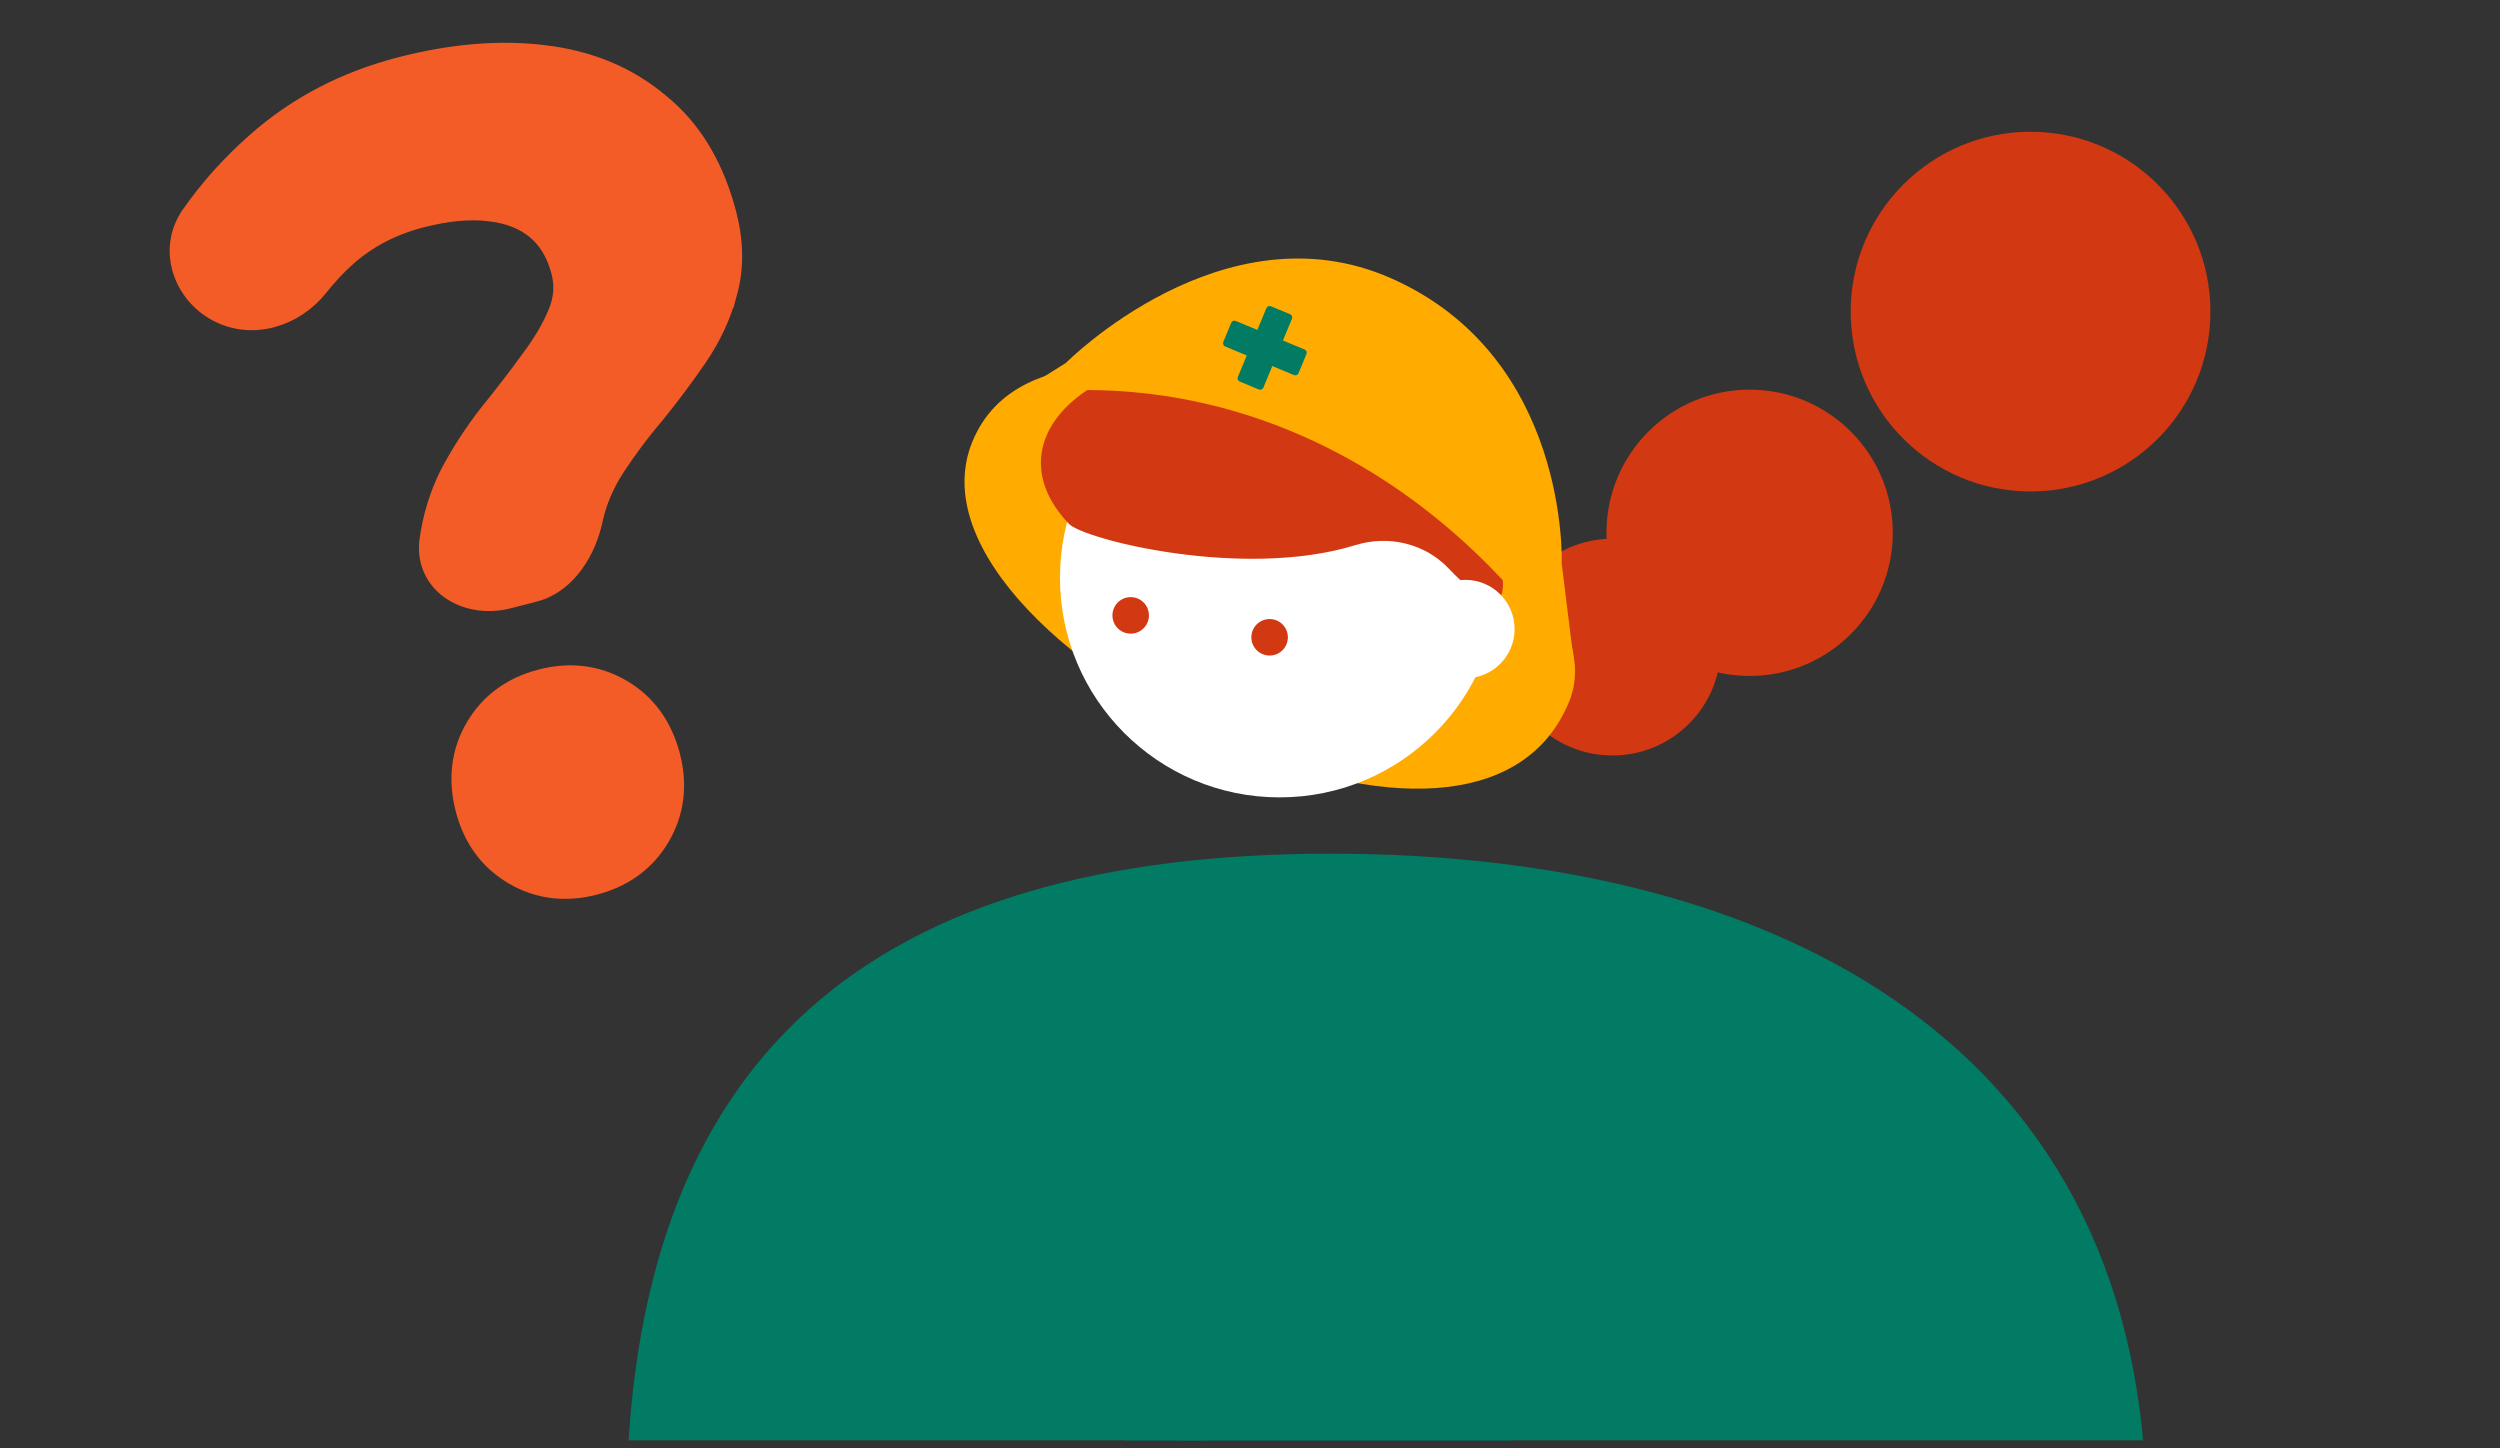
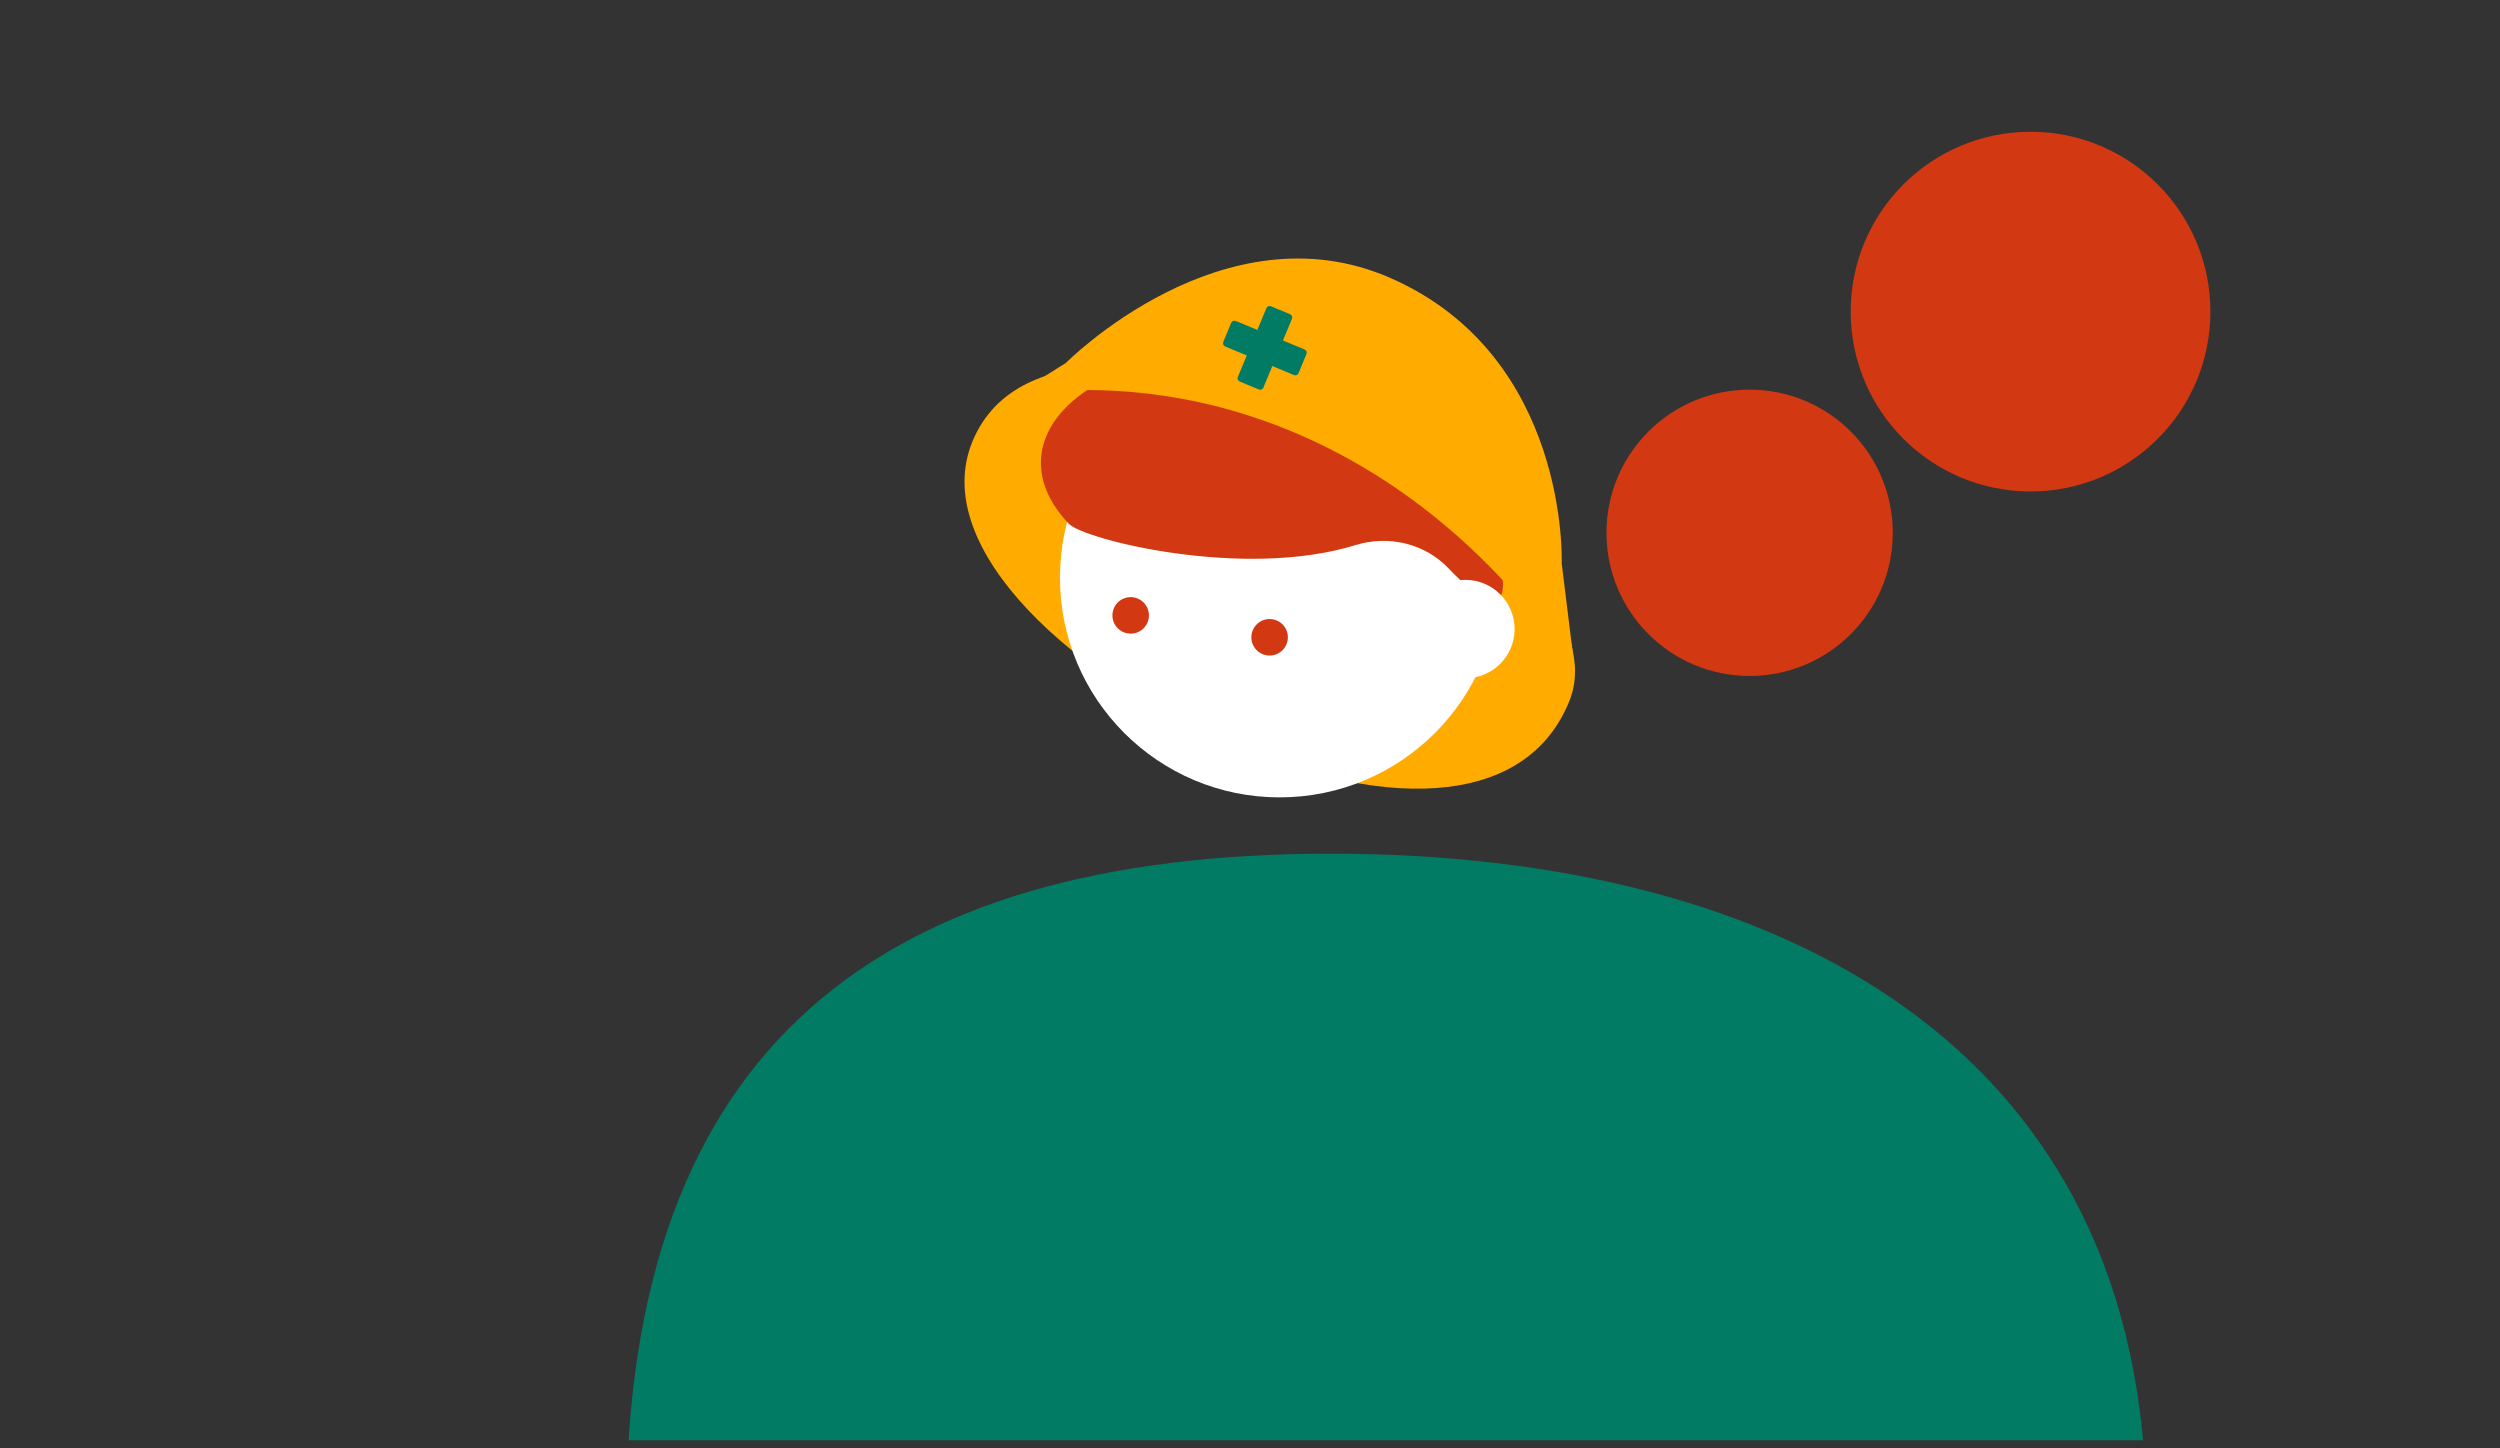
<svg xmlns="http://www.w3.org/2000/svg" width="164" height="95" viewBox="0 0 164 95" fill="none">
  <rect x="0" y="0" width="164" height="95" fill="#333333" stroke="none" />
  <g clip-path="url(#clip0_3995_181499)">
    <g clip-path="url(#clip1_3995_181499)">
-       <path d="M105.775 49.559C109.701 49.559 112.884 46.376 112.884 42.449C112.884 38.523 109.701 35.34 105.775 35.34C101.848 35.34 98.665 38.523 98.665 42.449C98.665 46.376 101.848 49.559 105.775 49.559Z" fill="#D23811" />
      <path d="M114.775 44.343C119.961 44.343 124.166 40.138 124.166 34.952C124.166 29.765 119.961 25.561 114.775 25.561C109.588 25.561 105.384 29.765 105.384 34.952C105.384 40.138 109.588 44.343 114.775 44.343Z" fill="#D23811" />
      <path d="M133.204 32.24C139.72 32.24 145.003 26.958 145.003 20.441C145.003 13.925 139.72 8.643 133.204 8.643C126.688 8.643 121.405 13.925 121.405 20.441C121.405 26.958 126.688 32.24 133.204 32.24Z" fill="#D23811" />
      <path d="M103.065 45.688C100.43 52.861 91.392 53.264 81.005 48.953C70.631 44.655 60.874 36.008 63.798 28.948C66.723 21.889 77.879 23.263 88.266 27.562C98.64 31.86 104.691 41.239 103.052 45.688H103.065Z" fill="#FFAB00" />
      <path d="M83.942 52.308C91.9 52.308 98.35 45.858 98.35 37.9C98.35 29.943 91.9 23.492 83.942 23.492C75.985 23.492 69.534 29.943 69.534 37.9C69.534 45.858 75.985 52.308 83.942 52.308Z" fill="white" />
      <path d="M98.3 36.3C99.447 41.178 97.014 39.376 95.035 37.296C93.472 35.644 91.089 35.09 88.921 35.758C81.547 38.039 71.072 35.38 70.114 34.359C64.542 28.485 72.37 21.753 84.396 23.505C91.052 24.476 96.762 29.758 98.3 36.3Z" fill="#D23811" />
      <path d="M83.286 43.004C83.948 43.004 84.484 42.468 84.484 41.807C84.484 41.145 83.948 40.609 83.286 40.609C82.625 40.609 82.089 41.145 82.089 41.807C82.089 42.468 82.625 43.004 83.286 43.004Z" fill="#D23811" />
      <path d="M74.172 41.567C74.834 41.567 75.37 41.031 75.37 40.369C75.37 39.708 74.834 39.172 74.172 39.172C73.511 39.172 72.975 39.708 72.975 40.369C72.975 41.031 73.511 41.567 74.172 41.567Z" fill="#D23811" />
      <path d="M66.597 25.887C81.698 23.933 95.11 31.698 103.329 44.089L102.447 36.955C102.447 36.955 102.976 23.416 91.24 18.248C80.236 13.395 69.924 23.807 69.924 23.807L66.609 25.887H66.597Z" fill="#FFAB00" />
      <path d="M96.131 44.493C97.913 44.493 99.358 43.048 99.358 41.266C99.358 39.484 97.913 38.039 96.131 38.039C94.349 38.039 92.904 39.484 92.904 41.266C92.904 43.048 94.349 44.493 96.131 44.493Z" fill="white" />
      <path d="M85.582 22.928L81.064 21.054C80.948 21.006 80.816 21.061 80.768 21.176L80.246 22.434C80.198 22.55 80.253 22.682 80.369 22.73L84.886 24.604C85.002 24.652 85.135 24.598 85.183 24.482L85.704 23.224C85.752 23.108 85.698 22.976 85.582 22.928Z" fill="#017B63" />
      <path d="M83.075 20.214L81.201 24.732C81.153 24.848 81.208 24.98 81.324 25.028L82.581 25.55C82.697 25.598 82.83 25.543 82.878 25.427L84.752 20.91C84.8 20.794 84.745 20.661 84.629 20.613L83.372 20.091C83.256 20.044 83.123 20.098 83.075 20.214Z" fill="#017B63" />
      <path d="M140.805 99.428C140.805 130.135 129.826 155.031 87.269 155.031C50.814 155.031 41.083 130.135 41.083 99.428C41.083 68.721 57.697 56.002 87.269 56.002C116.842 56.002 140.805 68.721 140.805 99.428Z" fill="#017B63" />
-       <path d="M77.639 87.375L67.946 83.102C66.9 82.56 65.601 82.887 64.958 83.883C64.252 84.967 64.58 86.429 65.689 87.11C65.689 87.11 75.736 93.804 79.303 95.644" fill="#017B63" />
-       <path d="M79.315 86.971L70.793 83.214C69.873 82.735 68.739 83.025 68.171 83.895C67.541 84.853 67.831 86.139 68.814 86.731C68.814 86.731 77.638 92.605 80.777 94.231" fill="#017B63" />
-       <path d="M102.484 84.918C101.286 81.199 97.694 78.93 93.963 79.233L77.046 78.464C75.445 78.375 74.046 79.548 73.87 81.149C73.706 82.611 74.626 83.985 76.05 84.376L83.714 86.09L74.512 87.792L64.504 84.3C63.419 83.834 62.146 84.275 61.579 85.321C60.962 86.468 61.403 87.892 62.562 88.472C62.562 88.472 73.113 94.334 76.819 95.897C79.214 96.906 89.122 100.738 98.803 94.775C99.711 94.221 100.354 93.59 100.782 92.935C102.66 90.817 103.404 87.804 102.471 84.918H102.484Z" fill="#017B63" />
    </g>
-     <path d="M35.52 44.632C37.4 44.147 39.163 44.361 40.757 45.301C42.355 46.243 43.395 47.708 43.891 49.627C44.375 51.506 44.163 53.269 43.223 54.863C42.283 56.456 40.843 57.495 38.963 57.98C37.084 58.464 35.322 58.252 33.728 57.312C32.135 56.372 31.095 54.932 30.61 53.052C30.116 51.133 30.319 49.348 31.262 47.75C32.202 46.156 33.641 45.117 35.52 44.632ZM26.31 4.469C29.657 3.606 32.774 3.34 35.651 3.692L35.652 3.691C38.588 4.033 41.109 5.069 43.187 6.815L43.58 7.145C45.508 8.837 46.835 11.177 47.592 14.11C48.047 15.877 48.073 17.56 47.641 19.144L47.639 19.143C47.256 20.614 46.606 22.02 45.697 23.36L45.695 23.361C44.848 24.6 43.929 25.832 42.936 27.058L42.93 27.065L42.924 27.071C41.951 28.215 41.079 29.379 40.307 30.561C39.563 31.701 39.063 32.881 38.801 34.105C38.595 35.065 38.186 36.073 37.576 36.914C36.965 37.755 36.122 38.47 35.044 38.748L33.325 39.192C32.082 39.512 30.774 39.343 29.781 38.725C28.762 38.091 28.096 36.988 28.235 35.584L28.236 35.574L28.237 35.562C28.439 33.995 28.892 32.511 29.595 31.114L29.599 31.107L29.602 31.099C30.332 29.729 31.179 28.427 32.141 27.194L32.149 27.184C33.123 25.982 34.012 24.827 34.816 23.718L34.825 23.706C35.653 22.614 36.268 21.567 36.681 20.565C37.066 19.633 37.133 18.72 36.896 17.802C36.58 16.578 36.019 15.662 35.237 15.006C34.452 14.347 33.423 13.928 32.108 13.782L32.1 13.781C30.831 13.626 29.335 13.757 27.6 14.205C25.641 14.71 23.978 15.592 22.598 16.844C21.982 17.403 21.387 18.043 20.813 18.765C19.288 20.683 16.567 21.599 14.274 20.361C12.066 19.169 11.075 16.332 12.602 14.154C13.813 12.427 15.223 10.856 16.83 9.44C19.493 7.067 22.658 5.411 26.31 4.469Z" fill="#F45C27" stroke="#F45C27" stroke-width="1.469" />
  </g>
  <defs>
    <clipPath id="clip0_3995_181499">
      <rect width="163.031" height="94" fill="white" transform="translate(0.484 0.488)" />
    </clipPath>
    <clipPath id="clip1_3995_181499">
      <rect width="103.919" height="146.387" fill="white" transform="translate(41.083 8.643)" />
    </clipPath>
  </defs>
</svg>